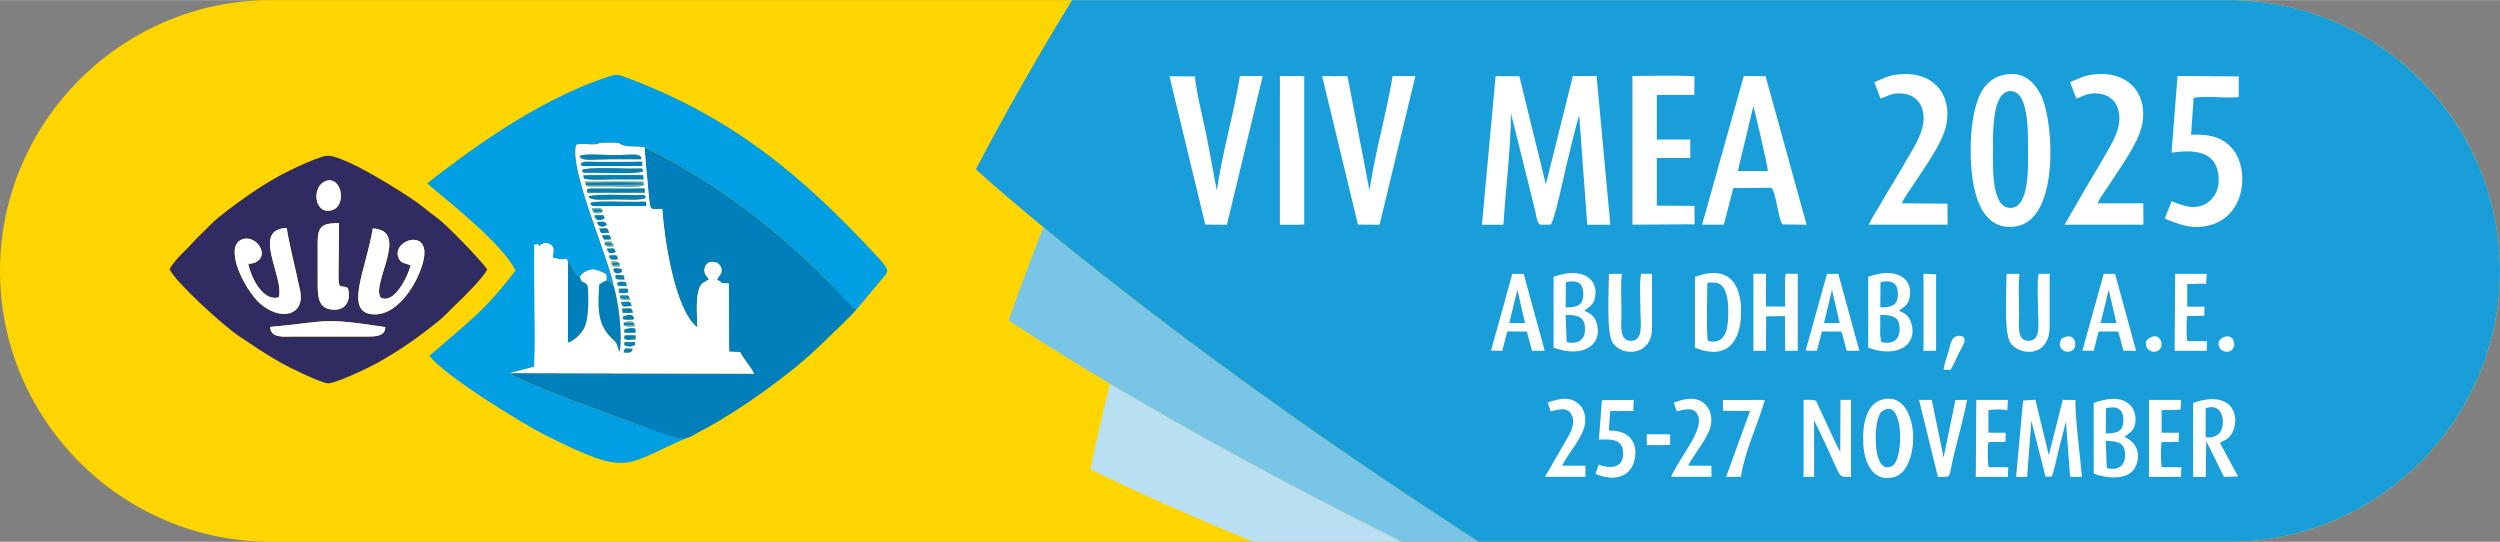
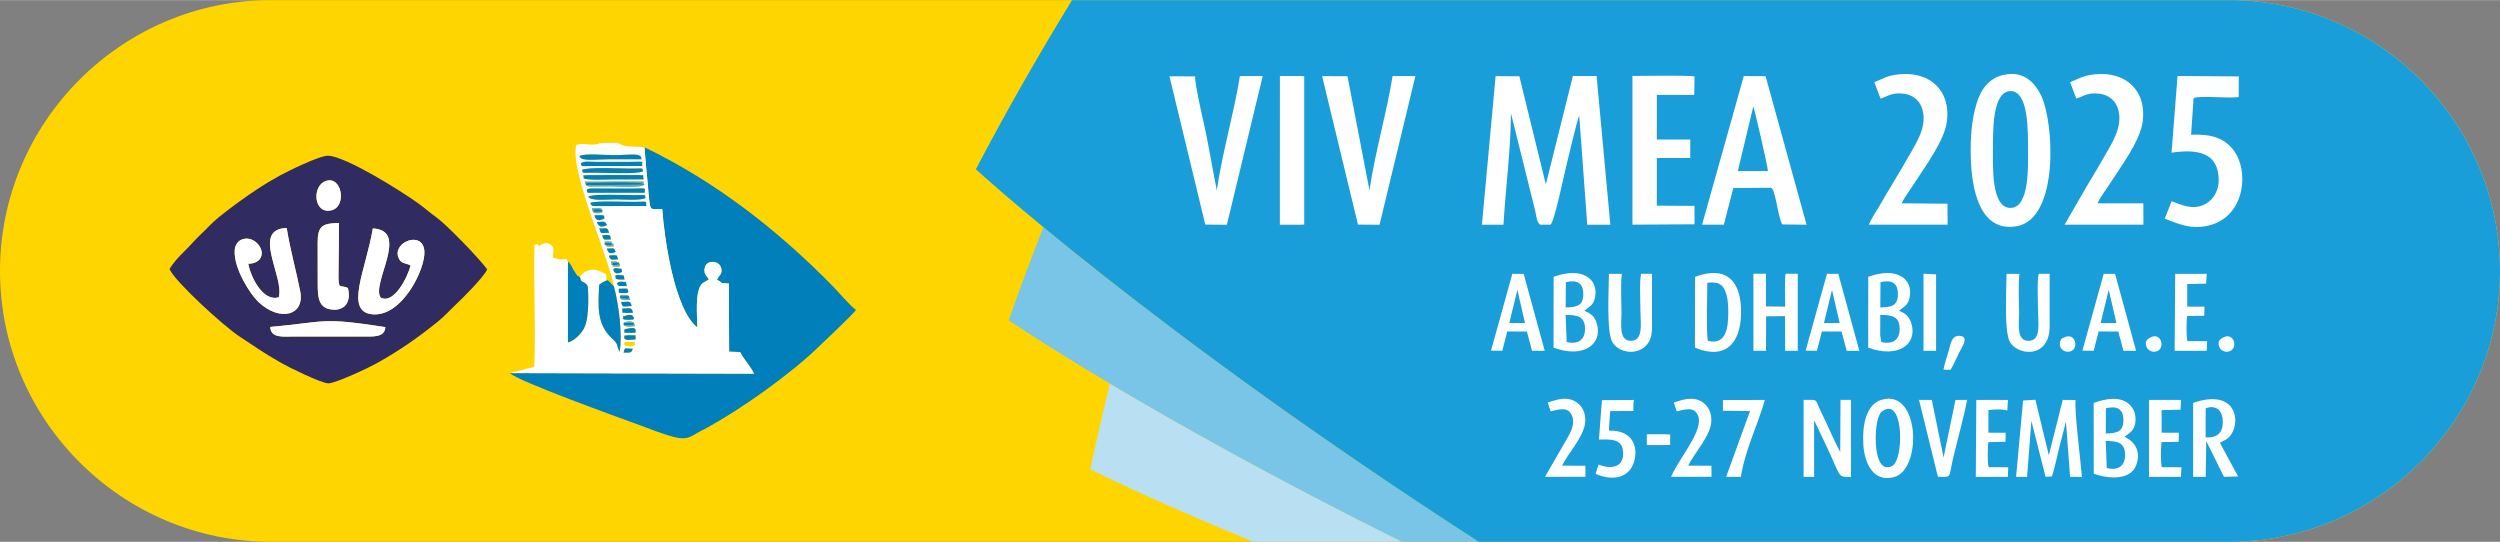
<svg xmlns="http://www.w3.org/2000/svg" xml:space="preserve" width="4.724in" height="1.024in" version="1.1" style="shape-rendering:geometricPrecision; text-rendering:geometricPrecision; image-rendering:optimizeQuality; fill-rule:evenodd; clip-rule:evenodd" viewBox="0 0 427.55 92.64">
  <rect x="0" y="0" width="427.55" height="92.64" fill="#808080" stroke="none" />
  <defs>
    <style type="text/css">
   
    .fil7 {fill:#007FBA}
    .fil5 {fill:#009EE2}
    .fil3 {fill:#1A9EDA}
    .fil6 {fill:#302C62}
    .fil9 {fill:#5FACD1}
    .fil2 {fill:#79C5E8}
    .fil1 {fill:#B8E0F2}
    .fil0 {fill:#FFD500}
    .fil8 {fill:white}
    .fil4 {fill:white}
   
  </style>
  </defs>
  <g id="Layer_x0020_1">
    <g>
      <path class="fil0" d="M46.32 0l334.91 0c25.47,0 46.32,20.84 46.32,46.32l0 0c0,25.47 -20.84,46.32 -46.32,46.32l-334.91 0c-25.47,0 -46.32,-20.84 -46.32,-46.32l0 0c0,-25.47 20.84,-46.32 46.32,-46.32z" />
    </g>
    <path class="fil1" d="M189.82 65.59c-1.18,4.79 -2.3,9.68 -3.35,14.64 0,0 9.69,4.93 27.87,12.41l25.44 0c-21.78,-10.82 -38.59,-20.29 -49.95,-27.05z" />
    <path class="fil2" d="M178.44 38.83c-2.04,5.18 -4.03,10.5 -5.94,15.92 0,0 23.68,16.22 67.26,37.89l13.13 0c-35.83,-23.1 -60.97,-42.67 -74.46,-53.8z" />
    <path class="fil3" d="M183.34 0c-5.55,9.07 -11.13,18.77 -16.45,28.93 0,0 29.92,27.54 86.01,63.71l128.33 0c25.47,0 46.32,-20.84 46.32,-46.32 0,-25.47 -20.84,-46.32 -46.32,-46.32l-197.89 0z" />
    <path class="fil4" d="M253.45 38.41l3.67 0c0.37,-6.22 1.26,-12.88 1.28,-19.07l4.16 16.73c0.18,0.72 0.24,1.98 0.84,2.33l1.75 0c0.6,-0.16 2.37,-8.6 2.52,-9.22 0.12,-0.5 2.1,-8.92 2.41,-9.42l1.37 18.65 3.95 0 -2.35 -25.43 -4.06 -0 -4.62 18.54 -4.53 -18.49 -4.06 -0.03 -2.34 25.41z" />
    <path class="fil4" d="M299.85 18.15c0.23,0.61 2.46,10.21 2.5,11.09l-5.15 0 2.66 -11.09zm-8.77 20.25l3.73 0.01 1.62 -6.27 6.43 -0.05c0.81,0.22 1.13,4.76 1.93,6.27l4.17 0.05 -7.01 -25.4 -3.73 -0.02 -7.13 25.42z" />
    <path class="fil4" d="M340.84 25.61c0,-2.82 -0.2,-10.07 3.02,-10.05 3.11,0.02 2.96,6.98 2.97,9.87 0.02,2.94 0.26,9.86 -2.83,10.1 -3.47,0.26 -3.17,-6.99 -3.17,-9.92zm1.98 -12.86c-2.68,0.55 -4.06,2.47 -4.83,5.07 -0.83,2.8 -1.03,5.95 -0.95,9.03 0.14,5.46 1.51,12.88 7.81,11.83 7.32,-1.22 6.49,-17.75 4.19,-22.43 -1,-2.03 -2.87,-4.18 -6.21,-3.49z" />
    <path class="fil4" d="M232.24 38.39l3.69 0.03 6.13 -25.43 -3.9 -0c-1.04,6.49 -2.99,12.94 -3.95,19.55l-3.76 -19.52 -4.34 -0.02 6.13 25.4z" />
    <path class="fil4" d="M206.13 38.39l3.69 0.03 6.13 -25.43 -3.9 -0c-1.04,6.49 -2.99,12.94 -3.95,19.55 -0.66,-3.26 -1.18,-6.46 -1.84,-9.71 -0.35,-1.69 -2,-8.65 -1.86,-9.78l-4.4 -0.02 6.13 25.37z" />
    <path class="fil4" d="M279.18 38.4l10.62 -0.06 -0.01 -3.15 -6.44 -0.04 0 -8.15 5.72 0 -0 -3.16 -5.72 0 0 -7.62 6.4 -0.01 0.05 -3.16c-1.48,-0.22 -8.59,-0.08 -10.62,-0.08l-0 25.42z" />
    <path class="fil4" d="M371.39 26.09c4.4,-0.66 8.09,-0.04 8.05,4.77 -0.02,2.05 -1.2,3.59 -2.64,4.19 -2.06,0.86 -3.84,-0.11 -5.41,-0.65l-1.18 2.98c2.1,0.74 4.54,2.09 8.02,1.03 5.8,-1.77 6.42,-9.4 3.69,-12.83 -1.59,-1.99 -3.68,-2.7 -7.2,-2.56l0.43 -6.28c1.56,-0.44 5.73,0.1 7.71,-0.16l0.02 -3.53 -10.48 -0.07 -1.02 13.11z" />
    <path class="fil4" d="M354.03 14.04l1.06 2.8c1.41,-0.46 1.97,-1.08 3.99,-0.83 1.41,0.17 2.5,1.05 2.96,2.12 1.2,2.8 -0.44,5.63 -1.57,7.6 -1.22,2.13 -2.42,4.21 -3.7,6.29l-3.68 6.38 13.48 0 -0.02 -3.65 -7.83 0c0.52,-1.16 1.41,-2.24 2.13,-3.38 1.89,-2.97 5.18,-7.27 5.61,-10.69 0.64,-5.13 -2.85,-8.53 -8.16,-7.99 -2.13,0.22 -2.68,0.72 -4.26,1.34z" />
    <path class="fil4" d="M320.55 14.04l1.06 2.8c1.41,-0.46 1.97,-1.08 3.99,-0.83 1.41,0.17 2.5,1.05 2.96,2.12 1.2,2.8 -0.44,5.63 -1.57,7.6 -1.22,2.13 -2.42,4.21 -3.7,6.29 -0.63,1.03 -1.2,2.03 -1.82,3.09 -0.58,1 -1.42,2.23 -1.87,3.29l13.48 0 -0.02 -3.58 -7.83 -0.07c0.53,-1.16 1.41,-2.24 2.13,-3.38 1.89,-2.97 5.18,-7.27 5.61,-10.69 0.64,-5.12 -2.84,-8.53 -8.16,-7.99 -2.13,0.22 -2.68,0.72 -4.26,1.34z" />
    <polygon class="fil4" points="218.88,38.41 222.39,38.41 223.05,38.38 223.05,13.03 222.39,12.98 218.89,12.98 " />
    <path class="fil4" d="M347.41 71.97l2.42 9.55 1.05 -0.04c0.36,-0.72 0.99,-3.73 1.23,-4.7l1.16 -4.51c0.01,-0.08 0.04,-0.1 0.05,-0.14l0.71 9.41 2.02 0c-0.17,-2.34 -1.36,-11.66 -1.07,-13.15l-2.21 -0.02 -2.38 9.47 -2.29 -9.49 -2.11 0.12 -1.2 13.07 1.88 -0 0.74 -9.57z" />
    <path class="fil4" d="M310.26 71.87c0.77,1.63 1.58,3.27 2.36,4.96 2.31,4.98 1.66,4.71 3.94,4.71l0 -13.17 -1.8 0 -0.04 8.89c-0.65,-1 -2.39,-5.09 -3.26,-6.8 -1.17,-2.31 -0.3,-2.1 -3.01,-2.1l0 13.17 1.8 0 0 -9.67z" />
    <path class="fil4" d="M267.75 53.83c2.06,0.01 3.33,0.28 3.32,2.45 -0.01,1.86 -1.26,2.66 -3.14,2.19l-0.18 -4.64zm0.04 -5.59c1.92,-0.45 2.99,0.1 2.98,2.08 -0.01,1.95 -1.13,2.22 -3.01,2.23l0.03 -4.31zm-2.09 -0.91l-0.01 12.1c5.02,1.88 8.43,-0.5 7.41,-4.08 -0.38,-1.31 -1.03,-1.72 -2.14,-2.23 0.8,-0.68 1.53,-0.91 1.81,-2.22 0.68,-3.18 -2.13,-5.38 -7.07,-3.58z" />
    <path class="fil4" d="M360.12 75.39c2.06,0.01 3.33,0.28 3.32,2.45 -0.01,1.86 -1.26,2.66 -3.14,2.19l-0.18 -4.64zm0.04 -5.59c1.92,-0.45 2.99,0.1 2.98,2.08 -0.01,1.95 -1.13,2.22 -3.01,2.23l0.03 -4.31zm3.17 4.89c0.83,-0.71 1.6,-0.93 1.84,-2.36 0.21,-1.24 -0.2,-2.37 -0.84,-3.03 -1.6,-1.66 -4.18,-1.16 -6.27,-0.41l0.01 12.1c2.14,0.81 5.42,1.07 6.76,-0.59 0.99,-1.23 1.61,-4.29 -1.5,-5.72z" />
    <path class="fil4" d="M321.55 57.34c-0.01,-0.4 0.01,-0.83 0.01,-1.23 0,-0.76 0,-1.52 0,-2.28 2.06,0.01 3.33,0.28 3.32,2.45 -0.01,1.86 -1.26,2.66 -3.14,2.19l-0.19 -1.13zm0.05 -9.1c1.92,-0.45 2.99,0.1 2.98,2.08 -0.01,1.95 -1.13,2.22 -3.01,2.23l0.03 -4.31zm-2.09 -0.91l-0.01 12.1c5.02,1.87 8.42,-0.5 7.41,-4.05 -0.38,-1.33 -1,-1.74 -2.14,-2.26 0.8,-0.68 1.53,-0.91 1.81,-2.22 0.67,-3.17 -2.11,-5.39 -7.07,-3.58z" />
    <path class="fil4" d="M299.87 59.97l2.15 0 0.02 -5.89 3.22 -0.04 0.04 5.93 2.15 0 -0 -13.17 -2.06 0c-0.22,0.47 -0.09,4.77 -0.09,5.62l-3.29 -0.03 0.01 -5.59 -2.15 0 -0 13.17z" />
    <path class="fil4" d="M291.98 48.39c0.25,-0.18 1.51,-0.1 1.88,0.05 1.57,0.65 1.71,3.3 1.71,4.86 -0,2.62 -0.28,5.75 -3.48,4.98 -0.31,-1.12 -0.11,-8.19 -0.1,-9.89zm-2.1 -1.05l-0.01 12.1c5.22,2.14 7.83,-0.71 7.89,-5.97 0.06,-5.47 -2.55,-8.14 -7.88,-6.14z" />
    <path class="fil4" d="M377.21 69.81c1.93,-0.7 2.97,0.54 2.94,2.42 -0.03,1.8 -1.04,2.69 -2.94,2.55l0 -4.97zm2.44 5.92c0.47,-0.4 0.82,-0.32 1.41,-0.85 2.37,-2.13 1.74,-8.71 -5.99,-5.99l-0 12.64 2.15 0 0.09 -6.13 3.03 6.13 2.41 -0.07 -3.09 -5.73z" />
    <path class="fil4" d="M322.2 70.14c3.39,-1.98 3.43,8.48 1.4,9.53 -3.26,1.69 -3.21,-6.47 -2.25,-8.57 0.34,-0.74 0.33,-0.66 0.86,-0.97zm-3.53 5.95c0.2,3.11 1.72,6.45 5.27,5.48 4.82,-1.31 4.41,-15.18 -2.15,-13.22 -2.67,0.8 -3.34,4.37 -3.12,7.74z" />
    <path class="fil4" d="M282.52 55.76l0 -8.95 -1.86 0c-0.31,1.32 -0.11,4.92 -0.11,6.5 0,1.83 0.55,4.87 -1.54,4.96 -2.23,0.1 -1.7,-2.92 -1.7,-4.78 0,-1.88 -0.18,-4.94 0.06,-6.67l-2.21 0c0,2.56 -0.49,10.13 0.66,11.8 1.36,1.99 4.85,2.16 6.19,-0.21 0.43,-0.76 0.52,-1.63 0.52,-2.64z" />
    <path class="fil4" d="M350.53 55.76l0 -8.95 -1.87 0c-0.31,1.32 -0.11,4.92 -0.11,6.5 0,1.83 0.55,4.87 -1.54,4.96 -2.23,0.1 -1.7,-2.92 -1.7,-4.78 0,-1.88 -0.18,-4.94 0.06,-6.67l-2.21 0c0,2.56 -0.49,10.13 0.66,11.8 1.52,2.22 6.71,2.63 6.71,-2.85z" />
    <path class="fil4" d="M313.31 49.55l1.31 5.68 -2.69 -0 1.38 -5.68zm-4.51 10.4l1.93 0.02 0.85 -3.3 3.36 0.01 0.88 3.29 2.17 0.01 -3.6 -13.16 -1.94 -0.01 -3.65 13.15z" />
    <path class="fil4" d="M360.64 49.55l1.31 5.68 -2.7 -0 1.38 -5.68zm-4.51 10.4l1.93 0.02 0.85 -3.3 3.36 0.01 0.88 3.29 2.17 0.01 -3.6 -13.16 -1.94 -0.01 -3.65 13.15z" />
    <path class="fil4" d="M259.5 49.55l1.31 5.68 -2.69 -0 1.38 -5.68zm-4.51 10.4l1.93 0.02 0.85 -3.3 3.36 0.01 0.88 3.29 2.17 0.01 -3.6 -13.16 -1.94 -0.01 -3.65 13.15z" />
    <path class="fil4" d="M330.37 68.38l-2.18 -0.01 3.23 13.15c2.47,0.03 1.78,0.32 2.6,-3.17 0.7,-2.97 1.91,-7.29 2.39,-9.98l-1.99 0.01 -2.03 9.85 -2.01 -9.84z" />
    <path class="fil4" d="M373.07 79.89l-3.35 -0.01c-0.24,-0.86 -0.17,-3.35 -0.06,-4.29l2.94 -0.05 0.03 -1.55 -2.95 -0.01 0 -3.86 3.23 -0.07 0.11 -1.67 -5.5 -0 -0 13.15 5.47 0 0.08 -1.64z" />
    <path class="fil4" d="M377.45 58.33l-3.35 -0.01c-0.24,-0.86 -0.17,-3.35 -0.06,-4.29l2.94 -0.05 0.03 -1.55 -2.95 -0.01 0 -3.86 3.23 -0.07 0.11 -1.67 -5.4 -0 -0.09 13.15 5.48 0 0.07 -1.64z" />
    <path class="fil4" d="M343.45 79.89l-3.35 -0.01c-0.24,-0.86 -0.17,-3.35 -0.06,-4.29l2.94 -0.05 0.03 -1.55 -2.95 -0.01 0 -3.86c0.97,-0.14 2.34,-0.21 3.23,0.06l0.11 -1.8 -5.41 -0 -0.09 13.15 5.49 0 0.06 -1.64z" />
    <path class="fil4" d="M275.38 70.28l3.97 -0.01c0.01,-0.47 -0.07,-1.51 0.1,-1.89l-5.49 0.04 -0.51 6.74c2.25,-0.09 4.21,-0.1 4.14,2.51 -0.07,2.42 -2.31,2.51 -4.2,1.77l-0.52 1.58c2.92,1.29 5.81,0.72 6.61,-2.16 0.71,-2.55 -0.32,-5.34 -4.33,-5.24l0.22 -3.33z" />
    <path class="fil4" d="M286.26 68.82l0.49 1.51c1.4,-0.32 2.96,-0.87 3.63,0.69 1.09,2.53 -3.15,7.17 -4.59,10.5l6.91 0 -0.01 -1.89 -3.98 -0.01c0.9,-1.94 3.64,-4.87 3.93,-7.25 0.23,-1.84 -0.61,-3.17 -1.75,-3.78 -1.59,-0.84 -3.19,-0.21 -4.62,0.22z" />
    <path class="fil4" d="M264.7 68.82l0.49 1.51c1.4,-0.32 2.96,-0.87 3.63,0.69 0.6,1.39 -0.17,2.87 -0.78,3.9l-3.81 6.6 6.92 0 -0.02 -1.89 -3.98 -0.01c0.9,-1.94 3.64,-4.87 3.93,-7.25 0.22,-1.84 -0.6,-3.18 -1.76,-3.78 -1.61,-0.83 -3.04,-0.25 -4.62,0.22z" />
    <path class="fil4" d="M294.66 70.23l4.63 0.05 -4.09 11.25 2.52 -0c0.71,-4.55 2.92,-8.96 4.11,-13.15l-7.18 0.01 0.01 1.85z" />
    <polygon class="fil4" points="328.96,60.05 329.14,59.97 331.11,59.97 331.11,46.9 328.96,46.79 " />
    <path class="fil4" d="M332.38 63.21l1.21 0.01c0.61,-1.02 0.97,-1.92 1.47,-2.95 0.4,-0.82 1.74,-2.65 0.22,-2.84 -1.53,-0.19 -1.68,1.36 -1.99,2.47 -0.27,0.96 -0.79,2.42 -0.91,3.31z" />
    <polygon class="fil4" points="281.64,76.09 284.97,76.1 285.63,76.05 285.63,74.3 284.97,74.25 281.64,74.25 " />
    <path class="fil4" d="M353.05 57.69c-0.34,0.18 -0.45,-0.03 -0.69,0.63 -0.42,1.15 0.73,2.2 1.87,1.69 1.35,-0.6 0.61,-3.26 -1.19,-2.32z" />
    <path class="fil4" d="M367.78 57.69c-0.41,0.21 -1.17,0.63 -0.61,1.75 0.26,0.53 1.05,0.9 1.8,0.57 1.35,-0.6 0.61,-3.26 -1.19,-2.32z" />
    <path class="fil4" d="M380.22 57.69c-0.6,0.3 -1.09,0.79 -0.61,1.75 0.27,0.53 1.04,0.91 1.8,0.57 1.33,-0.59 0.66,-3.24 -1.19,-2.32z" />
-     <path class="fil5" d="M116.54 74.62c-2.13,-0.42 -5.62,-1.38 -7.76,-2.16 -2.22,-0.81 -20.43,-7.36 -21.58,-8.68l4.17 -1.09c0.26,-7.26 -0.14,-14.44 0.03,-21.01 -0,0.24 0.31,0.16 0.57,0l0.15 0.39c0.53,-0.38 1.37,-0.86 2.17,-0.16 0.63,0.55 0.26,1.35 0.23,2.1 0.98,0.24 1.4,0.5 2.3,0.2 0.06,0.13 0.14,0.24 0.31,0.48 0.51,0.48 0.63,0.88 0.97,1.47 0.05,0.09 0.37,0.6 0.42,0.66 0.49,0.57 -0.06,0.2 0.68,0.54 0.26,-0.65 1.16,-1.19 2.11,-1.28 0.72,-0.07 1.86,0.55 2.38,0.81l0.02 1.05c0.56,0.03 0.06,-0.17 0.58,0.27 0.02,0.02 0.29,0.32 0.32,0.35 0.25,0.26 0.1,0.16 0.38,0.36 -0.98,-5.2 -7.61,-19.82 -6.45,-24.16 1.12,-0.37 1.93,0.02 3.14,-0.08 1.14,-0.1 0.12,-0.12 1.33,-0.27l2.39 -0.01c0.77,0.13 0.52,0.18 0.68,0.25 1.45,0.65 2.03,0.23 4.14,0.52 12.29,5.92 22.9,14.28 32.06,23.61 1.25,1.27 -0.25,3.53 1.1,4.62 0.61,-0.3 0.25,0.26 3.01,-0.4l5.09 -6.07c0.67,-0.86 -0.1,-1.52 -1.34,-2.95 -12.85,-13.91 -24.87,-23.98 -43.07,-30.76 -1.58,-0.59 -1.59,-0.59 -3.18,-0.07 -12.77,4.19 -25.05,13.71 -30.84,18.19 4.76,4.03 12.75,10.33 15.13,14.9 -5.15,6.66 -6.85,7.78 -14.74,14.59 2.74,3.56 16.23,11.77 19.75,13.53 15.08,7.58 13.26,5.02 25.21,0.13 -0.02,-0.02 -1.8,0.16 -1.86,0.11z" />
    <path class="fil6" d="M46.22 55.89c9.94,-0.91 8.61,-1.68 19.68,0.03 -0.09,1.82 -2.21,1.61 -3.83,1.6l-11.76 -0c-1.77,0 -4.02,0.36 -4.09,-1.64zm13.27 -6.66c0.59,2.17 -0.38,3.98 -2.8,3.68 -2.22,-0.27 -2.37,-2.1 -2.36,-4.48 0.01,-2.32 0.01,-4.65 -0.01,-6.97 -0.01,-2.83 0.82,-3.3 3.64,-3.35 0,13.15 -0.6,10.18 1.52,11.11zm-11.81 1.58c0.98,-3.47 -4.77,-11.63 1.35,-11.83 0.57,3.59 1.6,7.22 2.31,10.82 0.82,4.16 -3.46,5.26 -7.1,1.87 -1.42,-1.32 -4.29,-5.74 -4.1,-8.87 0.13,-2.1 2.39,-2.61 3.78,-1.26 1.47,1.42 1.03,3.49 -1.46,3.56 0.47,2.47 2.62,6.56 5.22,5.72zm22.54 -5.43c-0.94,-0.5 -1.6,-0.21 -2.06,-1.31 -1.14,-2.68 4.21,-4.79 4.42,-1.09 0.18,3.03 -3.87,11.33 -8.99,10.74 -4.7,-0.54 -0.99,-7.62 0.17,-14.67 6.38,0.3 -0.32,9.41 1.33,11.82 2.28,1.23 4.62,-3.5 5.14,-5.49zm-14.49 -14.45c2.74,-0.92 3.61,4.3 1,5 -3.11,0.83 -3.47,-4.17 -1,-5zm-26.72 15.11c1,2.18 9.25,9.72 11.97,11.5 3.17,2.08 3.63,2.5 7.2,4.56 1.09,0.63 6.82,3.46 7.98,3.44 1.33,-0.03 7.07,-2.75 8.26,-3.43 4.02,-2.25 7.11,-4.42 10.49,-7.15 1.18,-0.96 1.97,-1.88 3.01,-2.86 1.13,-1.05 4.78,-4.67 5.4,-6.06 -1.38,-1.88 -6.9,-7.61 -8.68,-8.88 -1.08,-0.77 -2.03,-1.63 -3.2,-2.47 -2.85,-2.04 -12.13,-7.88 -15.28,-8.08 -1.43,-0.09 -7.15,2.76 -8.37,3.43 -2.68,1.47 -4.74,2.89 -7.01,4.52 -1.33,0.96 -2.12,1.58 -3.34,2.55 -1.16,0.93 -1.97,1.89 -3.01,2.86 -1.07,0.99 -1.87,2 -2.89,2.98 -0.86,0.83 -2.03,2.09 -2.55,3.08z" />
    <path class="fil7" d="M87.19 63.78c1.16,1.33 19.36,7.87 21.58,8.68 2.15,0.78 5.1,2 7.24,2.42 2.03,0.25 1.96,-0.3 4.94,-1.76 5.87,-3.23 14.08,-9.04 18.94,-13.72 1.19,-1.15 5.48,-5.17 6.5,-6.4 -1.35,-1.09 -2.86,-2.95 -4.11,-4.22 -9.17,-9.34 -19.78,-17.69 -32.06,-23.61 0.13,2.11 0.35,4.23 0.56,6.35 0.1,1.04 0.16,2.18 0.31,3.2 0.2,1.41 0.63,0.93 2.16,0.99 0.35,5.03 2.09,17.24 6,20.26 0.02,-1.67 -0.53,-6.42 0.92,-7.57l1.07 -0.65c-0.3,-0.52 -0.93,-0.85 -0.74,-1.86 0.13,-0.69 0.58,-1.16 1.45,-1.13 0.81,0.03 1.37,0.59 1.43,1.33 0.08,0.91 -0.48,0.93 -0.76,1.75 1.15,0.47 0.16,0.61 2.02,0.61l0.05 11.67 1.87 0.06c0.67,1.32 1.75,2.37 2.39,3.7l-41.75 -0.1z" />
    <path class="fil8" d="M106.65 60.28c0.24,-1.02 0.23,-0.66 1.56,-0.66 -0.24,0.83 -0.53,0.65 -1.56,0.66zm0.07 -1.4c0.23,-0.49 -0.33,-0.41 1.07,-0.41 1.25,0 0.65,-0.08 0.82,0.48 -0.32,0.22 -0.83,0.37 -1.45,0.2 -0.59,-0.16 -0.08,0.04 -0.44,-0.28zm0.03 -1.09c0.2,-0.57 -0.42,-0.32 0.59,-0.48 0.17,-0.03 1.12,0.02 1.37,0.02 -0.12,0.96 0.37,0.6 -0.67,0.74 -1.17,0.16 -1.28,-0.28 -1.28,-0.28zm-0.03 -1.31c0.36,-0.32 -0.15,-0.13 0.44,-0.28 1.95,-0.47 1.47,0.44 1.49,0.68 -2.92,0 -1.57,-0.05 -1.94,-0.41zm-0.07 -1.29c0.5,-0.29 1.31,-0.41 1.78,-0.01l0.2 0.57c-0.8,0.1 -1.34,0.22 -1.95,-0.15l-0.03 -0.4zm-0.08 -1.1c0.06,-0.02 0.15,-0.13 0.18,-0.07 0.08,0.12 1.17,-0.67 1.66,0.29 -0.17,0.17 0.39,0.35 -0.84,0.36 -1.7,0.02 -0.78,-0.33 -1.01,-0.58zm-0.18 -1.33c1.29,0 1.64,-0.38 1.86,0.72 -0.17,0 -1.05,0.04 -1.13,0.03 -1.12,-0.16 -0.49,0.27 -0.73,-0.74zm-0.17 -1.13c1.21,0 1.59,-0.36 1.8,0.7 -1.38,0 -1.57,0.39 -1.8,-0.7zm-0.2 -0.97c0.24,-0.26 -0.31,-0.2 0.7,-0.27 0.07,-0 0.33,0.01 0.4,0.02 0.42,0.07 0.3,0.09 0.45,0.2l0.24 0.65c-0.83,0.01 -1.29,0.16 -1.74,-0.27l-0.05 -0.34zm-0.21 -1.31c2.09,0 1.27,-0.13 1.65,0.39 -0.04,0.03 0.19,0.45 -0.97,0.36 -1.06,-0.09 -0.53,0.02 -0.67,-0.75zm-0.3 -0.91c0.25,-0.2 0.41,-0.33 0.99,-0.26 0.75,0.1 0.49,-0.1 0.68,0.73 -1.52,0 -1.41,0.09 -1.67,-0.47zm-0.28 -1.09c0.03,-0.03 -0.24,-0.43 0.82,-0.32 0.9,0.09 0.53,0.02 0.76,0.76 -0.15,0 -0.87,0.02 -0.99,0 -0.93,-0.17 -0.31,-0.17 -0.59,-0.44zm-0.3 -1.09c0.01,-0.01 -0.29,-0.57 0.91,-0.35 0.82,0.15 0.28,-0.16 0.56,0.57 -1.22,0.7 -1.47,-0.22 -1.47,-0.22zm0.93 -1.36l0.16 0.4 0 -0.08c-0.21,0.44 0.41,0.31 -0.63,0.36 -1.02,0.05 -0.5,-0.16 -0.61,-0.24 -0.22,-0.19 -0.19,0.39 -0.32,-0.65 0.78,-0 0.87,-0.1 1.39,0.2zm-1.11 -1.26c0.97,0 0.71,-0.04 0.92,0.71 -1.11,-0 -1.07,0.25 -1.51,-0.47 0.13,-0.12 -0.26,-0.24 0.59,-0.24zm-0.96 -1.14c1.17,0 1.11,-0.27 1.52,0.53 -0.84,0.45 -1.27,0.35 -1.52,-0.53zm-0.4 -0.7l0.02 -0.25c0.19,-0.14 -0.42,-0.32 0.69,-0.27 1.09,0.05 0.32,-0.04 0.52,0.3 0.31,0.22 0.17,-0.32 0.36,0.56l-1.1 0.04 -0.49 -0.37zm-0.39 -1.59c1.13,0 1.41,-0.3 1.46,0.72 -1.13,0 -1.25,0.26 -1.46,-0.72zm-0.5 -1.14c1.29,0 1.37,-0.34 1.66,0.72 -1.5,0 -1.33,0.35 -1.66,-0.72zm-0.43 -1.13c1.11,0 1.3,-0.27 1.73,0.48 -0.65,0.46 -1.44,0.49 -1.73,-0.48zm-0.4 -1.14c2.14,0 1.49,-0.07 1.72,0.53 -1.57,0.94 -1.72,-0.53 -1.72,-0.53zm1.36 -0.8l0 0.19c-0.26,0.21 0.02,0.14 -0.48,0.24 -0.07,0.01 -0.33,0.03 -0.41,0.03 -1,-0.03 -0.48,-0.03 -0.64,-0.24 -0.16,-0.2 -0.21,0.16 -0.28,-0.66l1.35 0c0.45,0.18 0.3,0.02 0.45,0.43zm-2.09 -1.28c0.62,-0.45 5.89,-0.19 7.52,-0.21 2.65,-0.03 1.89,-0.19 2.08,0.71l-7.74 0.01c-1.62,0.02 -1.58,0.06 -1.85,-0.51zm4.47 -0.63c-1.73,0 -4.35,0.33 -4.79,-0.46 0.67,-0.52 6.52,-0.25 7.62,-0.26 2.69,-0.02 1.92,-0.09 2.16,0.48 -0.66,0.49 -4.15,0.25 -4.99,0.25zm-3.05 -1.14c-2.53,0.02 -1.7,0.09 -2.03,-0.41 0.45,-0.35 -0.46,-0.12 0.71,-0.32l4.58 0.01c0.87,0 1.74,0.01 2.61,-0 2.67,-0.03 1.91,-0.17 2.02,0.72l-7.9 0zm7.78 -1.5l0.04 0.13c-0.69,0.65 -4.92,0.31 -5.86,0.31l-3.29 0.02c-0.28,-0.01 -0.31,-0.02 -0.57,-0.08l-0.26 -0.16 -0.22 -0.63 8.25 -0.02c2.63,-0.03 1.57,-0.02 1.9,0.43zm-10.36 -0.99c0.35,-0.39 -0.8,-0.51 1.03,-0.53l8.54 -0.01c1.02,0.15 0.52,-0.25 0.72,0.74 -1.77,0 -3.54,0 -5.31,0 -0.87,0 -4.28,0.23 -4.97,-0.21zm1.92 -0.94c-2.49,0.02 -1.89,0.11 -2.18,-0.47 0.76,-0.55 7.09,-0.24 8.27,-0.25 2.68,-0.02 1.92,-0.1 2.16,0.46 -0.73,0.55 -7.09,0.24 -8.26,0.25zm-0.22 -1.14c-2.33,0.01 -1.85,0.16 -2.18,-0.41 0.56,-0.5 1.45,-0.3 2.61,-0.3l5.66 0c2.96,-0.02 2.14,-0.2 2.25,0.71l-8.34 0zm2.61 -1.15c-2.3,0 -4.77,0.43 -4.99,-0.57 1.14,-0.48 4.18,-0.14 5.64,-0.14 3.2,0 4.98,-0.5 4.93,0.71 -1.86,0 -3.72,0 -5.59,0zm0.89 21.7c0.8,2.89 1.5,8.08 1,11.22 -0.72,-1.35 -0.06,-1.12 -1.31,-2.28 -2.71,-2.52 -2.37,-5.66 -2.19,-9.22 0.42,-0.3 0.85,-0.54 1.23,-0.7l-0.02 -1.05c-0.52,-0.26 -1.66,-0.88 -2.38,-0.81 -0.95,0.09 -1.85,0.62 -2.11,1.28 0.18,1.19 0.71,0.56 1.3,1.5 0.08,0.29 0.43,5.4 -0.64,7.31 -0.51,0.91 -1.65,2.11 -2.72,2.37l-0 -13.85c-0.17,-0.24 -0.25,-0.35 -0.31,-0.48 -0.9,0.3 -1.32,0.04 -2.3,-0.2 0.03,-0.75 0.39,-1.55 -0.23,-2.1 -0.8,-0.7 -1.63,-0.22 -2.17,0.16l-0.15 -0.39c-0.27,0.16 -0.57,0.24 -0.57,0 -0.18,6.57 0.23,13.75 -0.03,21.01l-4.17 1.09 41.75 0.1c-0.64,-1.34 -1.72,-2.39 -2.39,-3.7l-1.87 -0.06 -0.05 -11.67c-1.85,-0 -0.87,-0.14 -2.02,-0.61 0.28,-0.82 0.84,-0.83 0.76,-1.75 -0.06,-0.74 -0.62,-1.3 -1.43,-1.33 -0.88,-0.03 -1.32,0.44 -1.45,1.13 -0.19,1.01 0.44,1.34 0.74,1.86l-1.07 0.65c-1.45,1.15 -0.9,5.9 -0.92,7.57 -3.9,-3.02 -5.65,-15.22 -6,-20.26 -1.53,-0.05 -1.96,0.43 -2.16,-0.99 -0.14,-1.02 -0.21,-2.15 -0.31,-3.2 -0.2,-2.12 -0.42,-4.24 -0.56,-6.35 -2.11,-0.29 -2.68,0.13 -4.14,-0.52 -0.15,-0.07 0.09,-0.12 -0.68,-0.25l-2.39 0.01c-1.2,0.14 -0.19,0.17 -1.33,0.27 -1.21,0.11 -2.03,-0.29 -3.14,0.08 -1.16,4.34 5.46,18.96 6.45,24.16z" />
    <path class="fil8" d="M47.68 50.81c-2.61,0.84 -4.75,-3.24 -5.22,-5.72 2.5,-0.07 2.94,-2.14 1.46,-3.56 -1.39,-1.34 -3.65,-0.84 -3.78,1.26 -0.19,3.13 2.68,7.55 4.1,8.87 3.64,3.4 7.92,2.29 7.1,-1.87 -0.71,-3.6 -1.74,-7.22 -2.31,-10.82 -6.12,0.19 -0.37,8.36 -1.35,11.83z" />
    <path class="fil8" d="M70.23 45.38c-0.51,1.99 -2.86,6.71 -5.14,5.49 -1.64,-2.41 5.06,-11.52 -1.33,-11.82 -1.17,7.04 -4.87,14.13 -0.17,14.67 5.12,0.59 9.17,-7.71 8.99,-10.74 -0.22,-3.7 -5.56,-1.59 -4.42,1.09 0.46,1.09 1.12,0.81 2.06,1.31z" />
    <path class="fil8" d="M59.49 49.23c-2.12,-0.94 -1.52,2.03 -1.52,-11.11 -2.82,0.05 -3.65,0.51 -3.64,3.35 0.01,2.32 0.01,4.65 0.01,6.97 -0.01,2.38 0.14,4.22 2.36,4.48 2.42,0.29 3.38,-1.51 2.8,-3.68z" />
    <path class="fil8" d="M46.22 55.89c0.07,2 2.32,1.64 4.09,1.64l11.76 0c1.62,0 3.75,0.22 3.83,-1.6 -11.08,-1.72 -9.74,-0.94 -19.68,-0.03z" />
    <path class="fil7" d="M99.2 47.36c-0.74,-0.34 -0.19,0.03 -0.68,-0.54 -0.05,-0.06 -0.37,-0.57 -0.42,-0.66 -0.34,-0.59 -0.45,-1 -0.97,-1.47l0 13.85c1.08,-0.26 2.21,-1.46 2.72,-2.37 1.07,-1.91 0.72,-7.02 0.64,-7.31 -0.59,-0.94 -1.11,-0.31 -1.3,-1.5z" />
    <path class="fil7" d="M104.99 48.93c-0.27,-0.2 -0.12,-0.11 -0.38,-0.36 -0.03,-0.03 -0.31,-0.33 -0.32,-0.35 -0.52,-0.45 -0.02,-0.25 -0.58,-0.27 -0.39,0.16 -0.82,0.4 -1.23,0.7 -0.17,3.56 -0.52,6.7 2.19,9.22 1.25,1.17 0.6,0.94 1.31,2.28 0.5,-3.14 -0.2,-8.33 -1,-11.22z" />
    <path class="fil8" d="M55.74 30.93c-2.46,0.83 -2.1,5.83 1,5 2.61,-0.7 1.73,-5.92 -1,-5z" />
    <path class="fil7" d="M99.11 26.65c0.21,1 2.68,0.57 4.99,0.57 1.86,-0 3.72,-0 5.59,-0 0.05,-1.21 -1.73,-0.71 -4.93,-0.71 -1.46,0 -4.5,-0.34 -5.64,0.14z" />
    <path class="fil7" d="M99.53 29.05c0.29,0.58 -0.31,0.48 2.18,0.47 1.16,-0.01 7.52,0.3 8.26,-0.25 -0.23,-0.56 0.53,-0.48 -2.16,-0.46 -1.18,0.01 -7.52,-0.31 -8.27,0.25z" />
    <path class="fil7" d="M99.78 30.45c0.69,0.43 4.1,0.21 4.97,0.21 1.77,-0 3.54,-0 5.31,-0 -0.19,-0.99 0.31,-0.59 -0.72,-0.74l-8.54 0.01c-1.83,0.02 -0.68,0.14 -1.03,0.53z" />
    <path class="fil7" d="M99.31 27.96c0.32,0.57 -0.16,0.43 2.18,0.41l8.34 -0c-0.11,-0.91 0.71,-0.73 -2.25,-0.71l-5.66 -0c-1.16,-0 -2.06,-0.2 -2.61,0.3z" />
    <path class="fil7" d="M100.62 33.62c0.43,0.79 3.06,0.46 4.79,0.46 0.84,0 4.34,0.24 4.99,-0.25 -0.24,-0.57 0.53,-0.49 -2.16,-0.48 -1.1,0.01 -6.94,-0.27 -7.62,0.26z" />
    <path class="fil7" d="M100.33 32.53c0.33,0.5 -0.5,0.44 2.03,0.41l7.9 -0c-0.11,-0.89 0.65,-0.75 -2.02,-0.72 -0.87,0.01 -1.74,0 -2.61,0l-4.58 -0.01c-1.17,0.2 -0.27,-0.03 -0.71,0.32z" />
    <path class="fil7" d="M100.94 34.71c0.27,0.57 0.24,0.53 1.85,0.51l7.74 -0.01c-0.19,-0.9 0.58,-0.74 -2.08,-0.71 -1.63,0.02 -6.9,-0.24 -7.52,0.21z" />
    <path class="fil9" d="M100.21 31.66l0.26 0.16c0.25,0.06 0.29,0.07 0.57,0.08l3.29 -0.02c0.94,0 5.17,0.34 5.86,-0.31l-9.97 0.09c0.09,-0.52 -0.1,-0.15 0.19,-0.44 1.89,0 8.42,-0.29 9.74,0.22 -0.33,-0.45 0.73,-0.46 -1.9,-0.43l-8.25 0.02 0.22 0.63z" />
    <path class="fil7" d="M100.21 31.66l9.97 -0.09 -0.04 -0.13c-1.32,-0.51 -7.85,-0.22 -9.74,-0.22 -0.29,0.28 -0.1,-0.08 -0.19,0.44z" />
    <path class="fil7" d="M107.34 57.32c-1.01,0.16 -0.38,-0.1 -0.59,0.48 0,0 0.11,0.44 1.28,0.28 1.05,-0.14 0.56,0.23 0.67,-0.74 -0.25,0 -1.2,-0.04 -1.37,-0.02z" />
    <path class="fil7" d="M107.17 56.21c-0.6,0.14 -0.08,-0.04 -0.44,0.28 0.37,0.36 -0.99,0.41 1.94,0.41 -0.02,-0.24 0.45,-1.16 -1.49,-0.68z" />
    <path class="fil7" d="M106.75 54.02c-0.04,-0.06 -0.12,0.05 -0.18,0.07 0.23,0.25 -0.69,0.59 1.01,0.58 1.22,-0.01 0.66,-0.19 0.84,-0.36 -0.49,-0.96 -1.58,-0.17 -1.66,-0.29z" />
    <path class="fil7" d="M108.25 53.48c-0.22,-1.09 -0.57,-0.72 -1.86,-0.72 0.24,1.01 -0.39,0.59 0.73,0.74 0.08,0.01 0.96,-0.03 1.13,-0.03z" />
-     <path class="fil7" d="M106.73 58.88c0.36,0.32 -0.15,0.12 0.44,0.28 0.63,0.17 1.13,0.02 1.45,-0.2 -0.17,-0.57 0.43,-0.48 -0.82,-0.48 -1.4,0 -0.84,-0.09 -1.07,0.41z" />
+     <path class="fil7" d="M106.73 58.88z" />
    <path class="fil7" d="M108.02 52.33c-0.21,-1.06 -0.59,-0.7 -1.8,-0.7 0.23,1.09 0.42,0.7 1.8,0.7z" />
    <path class="fil7" d="M107.46 49.74c-0.38,-0.52 0.44,-0.39 -1.65,-0.39 0.14,0.77 -0.39,0.66 0.67,0.75 1.17,0.1 0.93,-0.32 0.97,-0.36z" />
    <path class="fil7" d="M101.67 36.79c0,0 0.14,1.47 1.72,0.53 -0.23,-0.6 0.42,-0.53 -1.72,-0.53z" />
    <path class="fil7" d="M102.5 39.07c0.34,1.08 0.16,0.72 1.66,0.72 -0.3,-1.06 -0.38,-0.72 -1.66,-0.72z" />
    <path class="fil7" d="M106.06 47.02c-1.06,-0.1 -0.79,0.29 -0.82,0.32 0.28,0.27 -0.34,0.27 0.59,0.44 0.12,0.02 0.84,-0 0.99,-0 -0.23,-0.74 0.14,-0.67 -0.76,-0.76z" />
    <path class="fil7" d="M105.51 48.43c0.26,0.57 0.15,0.47 1.67,0.47 -0.19,-0.83 0.08,-0.64 -0.68,-0.73 -0.58,-0.07 -0.74,0.06 -0.99,0.26z" />
    <path class="fil7" d="M103.81 38.42c-0.44,-0.75 -0.62,-0.48 -1.73,-0.48 0.29,0.98 1.09,0.94 1.73,0.48z" />
    <path class="fil7" d="M105.84 45.9c-1.19,-0.23 -0.9,0.34 -0.91,0.35 0,0 0.25,0.92 1.47,0.22 -0.28,-0.73 0.26,-0.41 -0.56,-0.57z" />
    <path class="fil7" d="M104.46 40.93c-0.05,-1.02 -0.33,-0.72 -1.46,-0.72 0.21,0.98 0.33,0.72 1.46,0.72z" />
    <path class="fil7" d="M104.75 43.64c-0.85,0 -0.47,0.12 -0.59,0.24 0.44,0.72 0.4,0.46 1.51,0.47 -0.21,-0.75 0.05,-0.71 -0.92,-0.71z" />
    <path class="fil7" d="M105.31 43.03c-0.41,-0.8 -0.35,-0.53 -1.52,-0.53 0.24,0.88 0.68,0.99 1.52,0.53z" />
    <path class="fil7" d="M106.65 60.28c1.03,-0.01 1.32,0.17 1.56,-0.66 -1.33,-0 -1.33,-0.36 -1.56,0.66z" />
    <path class="fil9" d="M101.51 36.22c0.15,0.2 -0.36,0.21 0.64,0.24 0.07,0 0.33,-0.02 0.41,-0.03 0.5,-0.1 0.22,-0.03 0.48,-0.24l-1.52 0.04c0.05,-0.67 -0.31,-0.05 0.2,-0.46 0.9,0 0.71,-0.09 1.32,0.23 -0.15,-0.41 -0,-0.25 -0.45,-0.43l-1.35 -0c0.07,0.82 0.12,0.46 0.28,0.66z" />
    <path class="fil9" d="M108.43 55.18l-0.2 0.42 -1.56 0c0.61,0.38 1.16,0.26 1.95,0.15l-0.2 -0.57c-0.47,-0.39 -1.28,-0.27 -1.78,0.01l1.78 -0.01z" />
    <path class="fil9" d="M104.79 45.34c0.11,0.08 -0.41,0.28 0.61,0.24 1.03,-0.05 0.42,0.08 0.63,-0.36l-1.23 0.12c0.04,-0.62 -0.21,-0.08 0.18,-0.46l0.9 0.02c-0.09,0.47 -0.23,0.4 0.16,0.4l-0.16 -0.4c-0.52,-0.31 -0.61,-0.21 -1.39,-0.2 0.13,1.04 0.09,0.45 0.32,0.65z" />
    <path class="fil9" d="M104.62 41.56l-0.09 0.44 -1.14 -0.21 0.49 0.37 1.1 -0.04c-0.18,-0.88 -0.04,-0.35 -0.36,-0.56 -0.2,-0.33 0.57,-0.25 -0.52,-0.3 -1.11,-0.05 -0.49,0.14 -0.69,0.27l1.21 0.02z" />
    <path class="fil9" d="M107.57 50.62c-0.1,0.58 0.19,0.12 -0.21,0.47l-1.3 -0.08c0.45,0.43 0.91,0.28 1.74,0.27l-0.24 -0.65c-0.15,-0.11 -0.02,-0.13 -0.45,-0.2 -0.07,-0.01 -0.33,-0.03 -0.4,-0.02 -1.01,0.06 -0.47,0 -0.7,0.27l1.55 -0.04z" />
    <polygon class="fil7" points="106.68,55.6 108.24,55.6 108.43,55.18 106.65,55.2 " />
    <path class="fil7" d="M101.51 36.22l1.52 -0.04 -0 -0.19c-0.61,-0.32 -0.42,-0.23 -1.32,-0.23 -0.51,0.41 -0.14,-0.21 -0.2,0.46z" />
    <path class="fil7" d="M106.07 51l1.3 0.08c0.39,-0.35 0.11,0.12 0.21,-0.47l-1.55 0.04 0.05 0.34z" />
    <polygon class="fil7" points="104.62,41.56 103.41,41.54 103.39,41.79 104.53,42 " />
    <path class="fil7" d="M104.79 45.34l1.23 -0.12 -0 0.08c-0.39,0 -0.25,0.07 -0.16,-0.4l-0.9 -0.02c-0.38,0.38 -0.14,-0.16 -0.18,0.46z" />
  </g>
</svg>